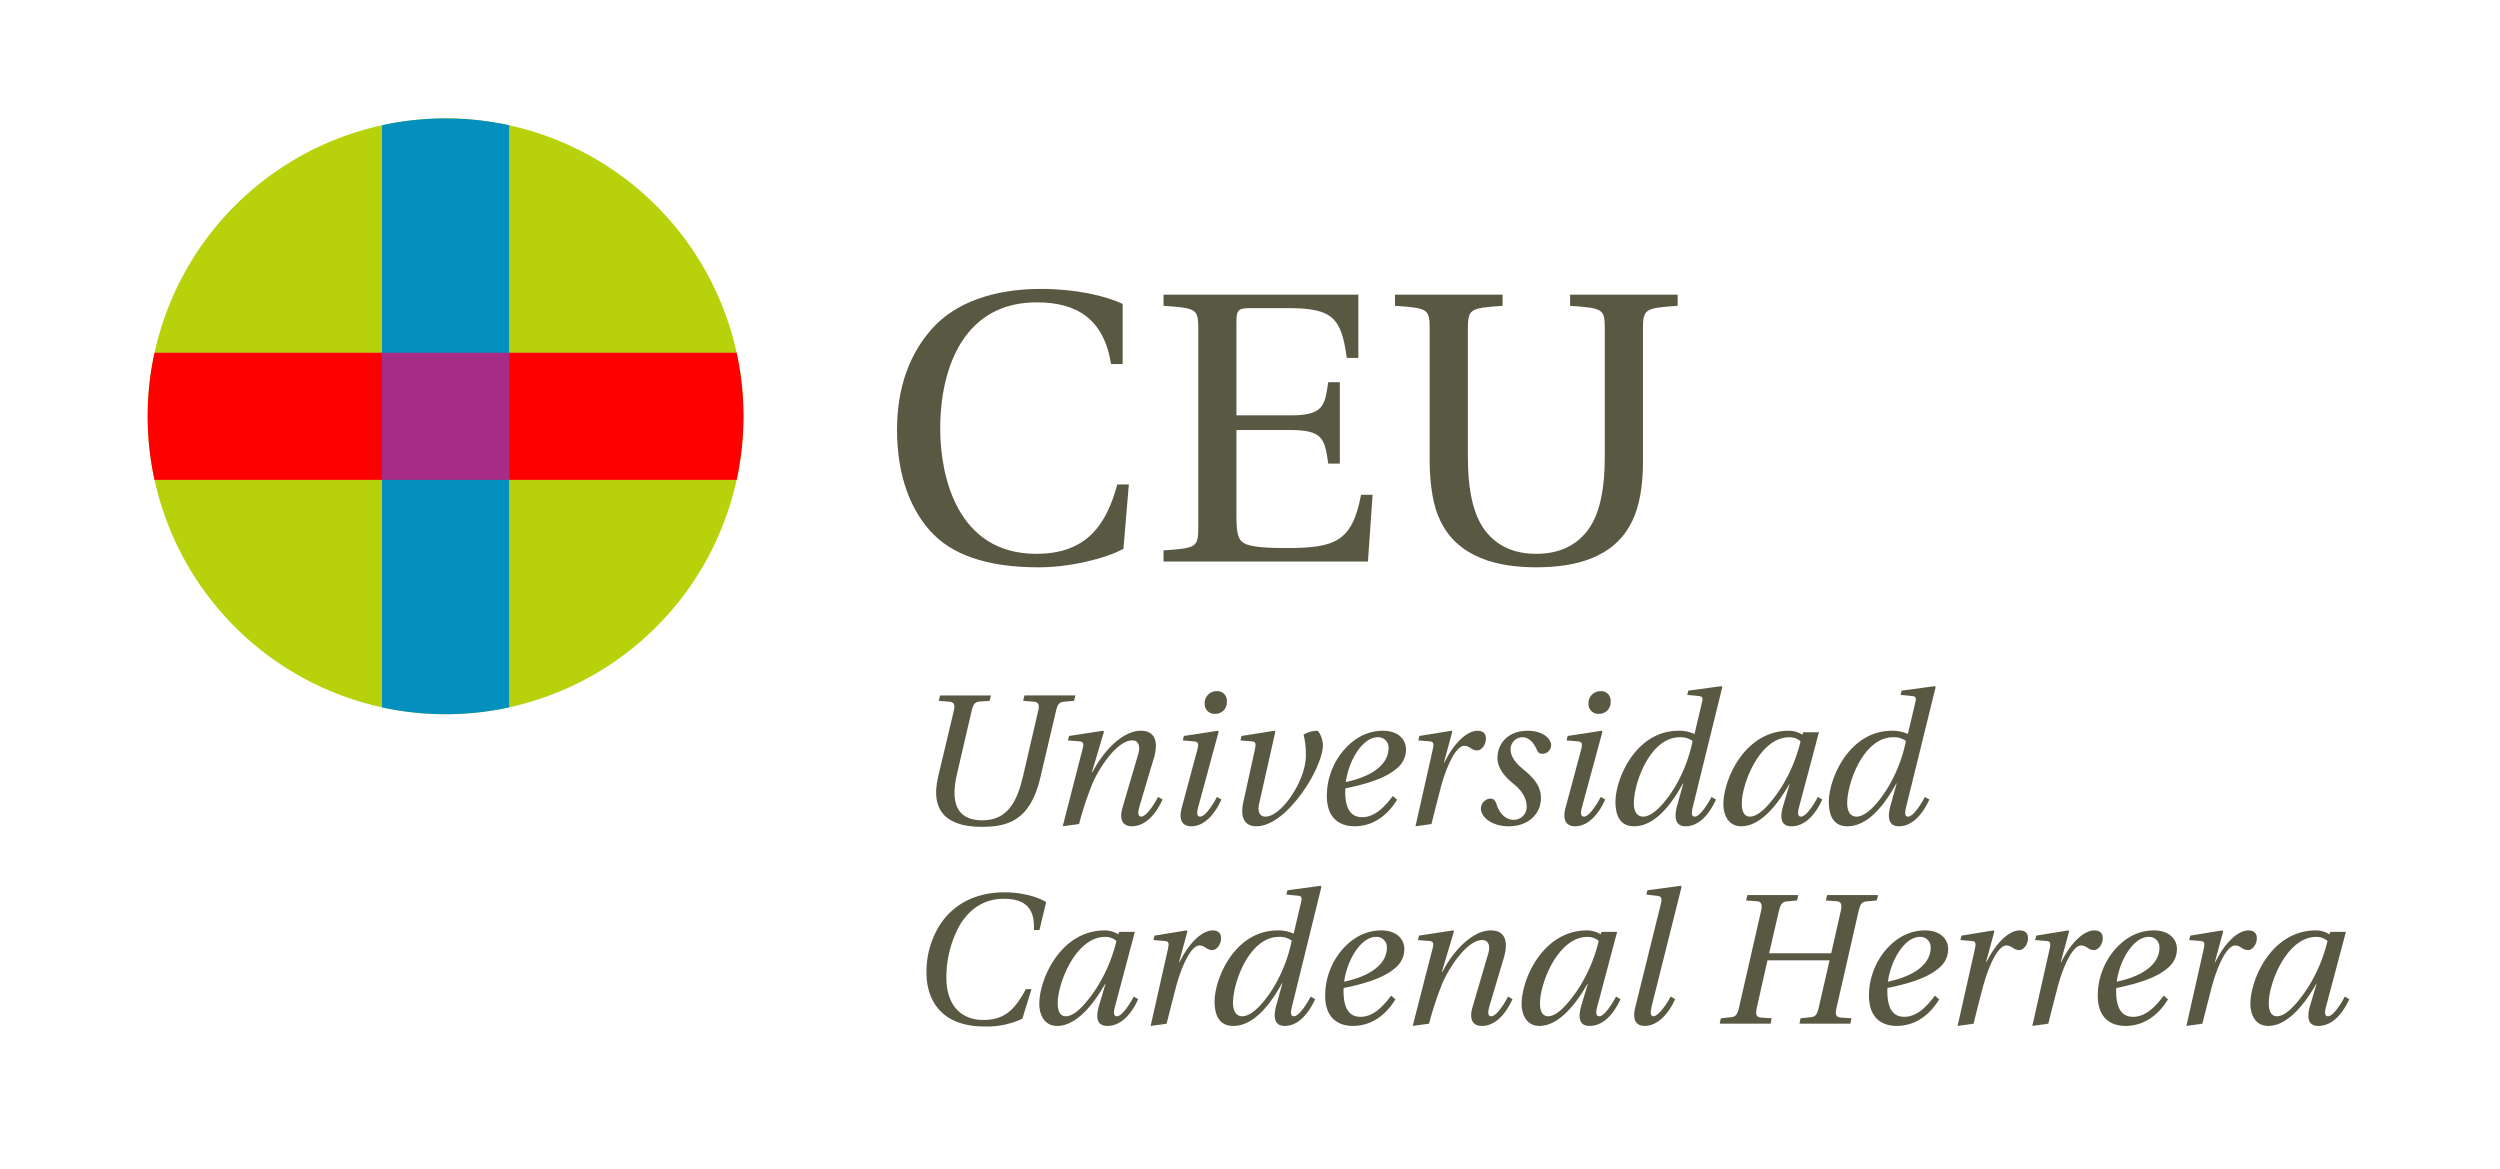
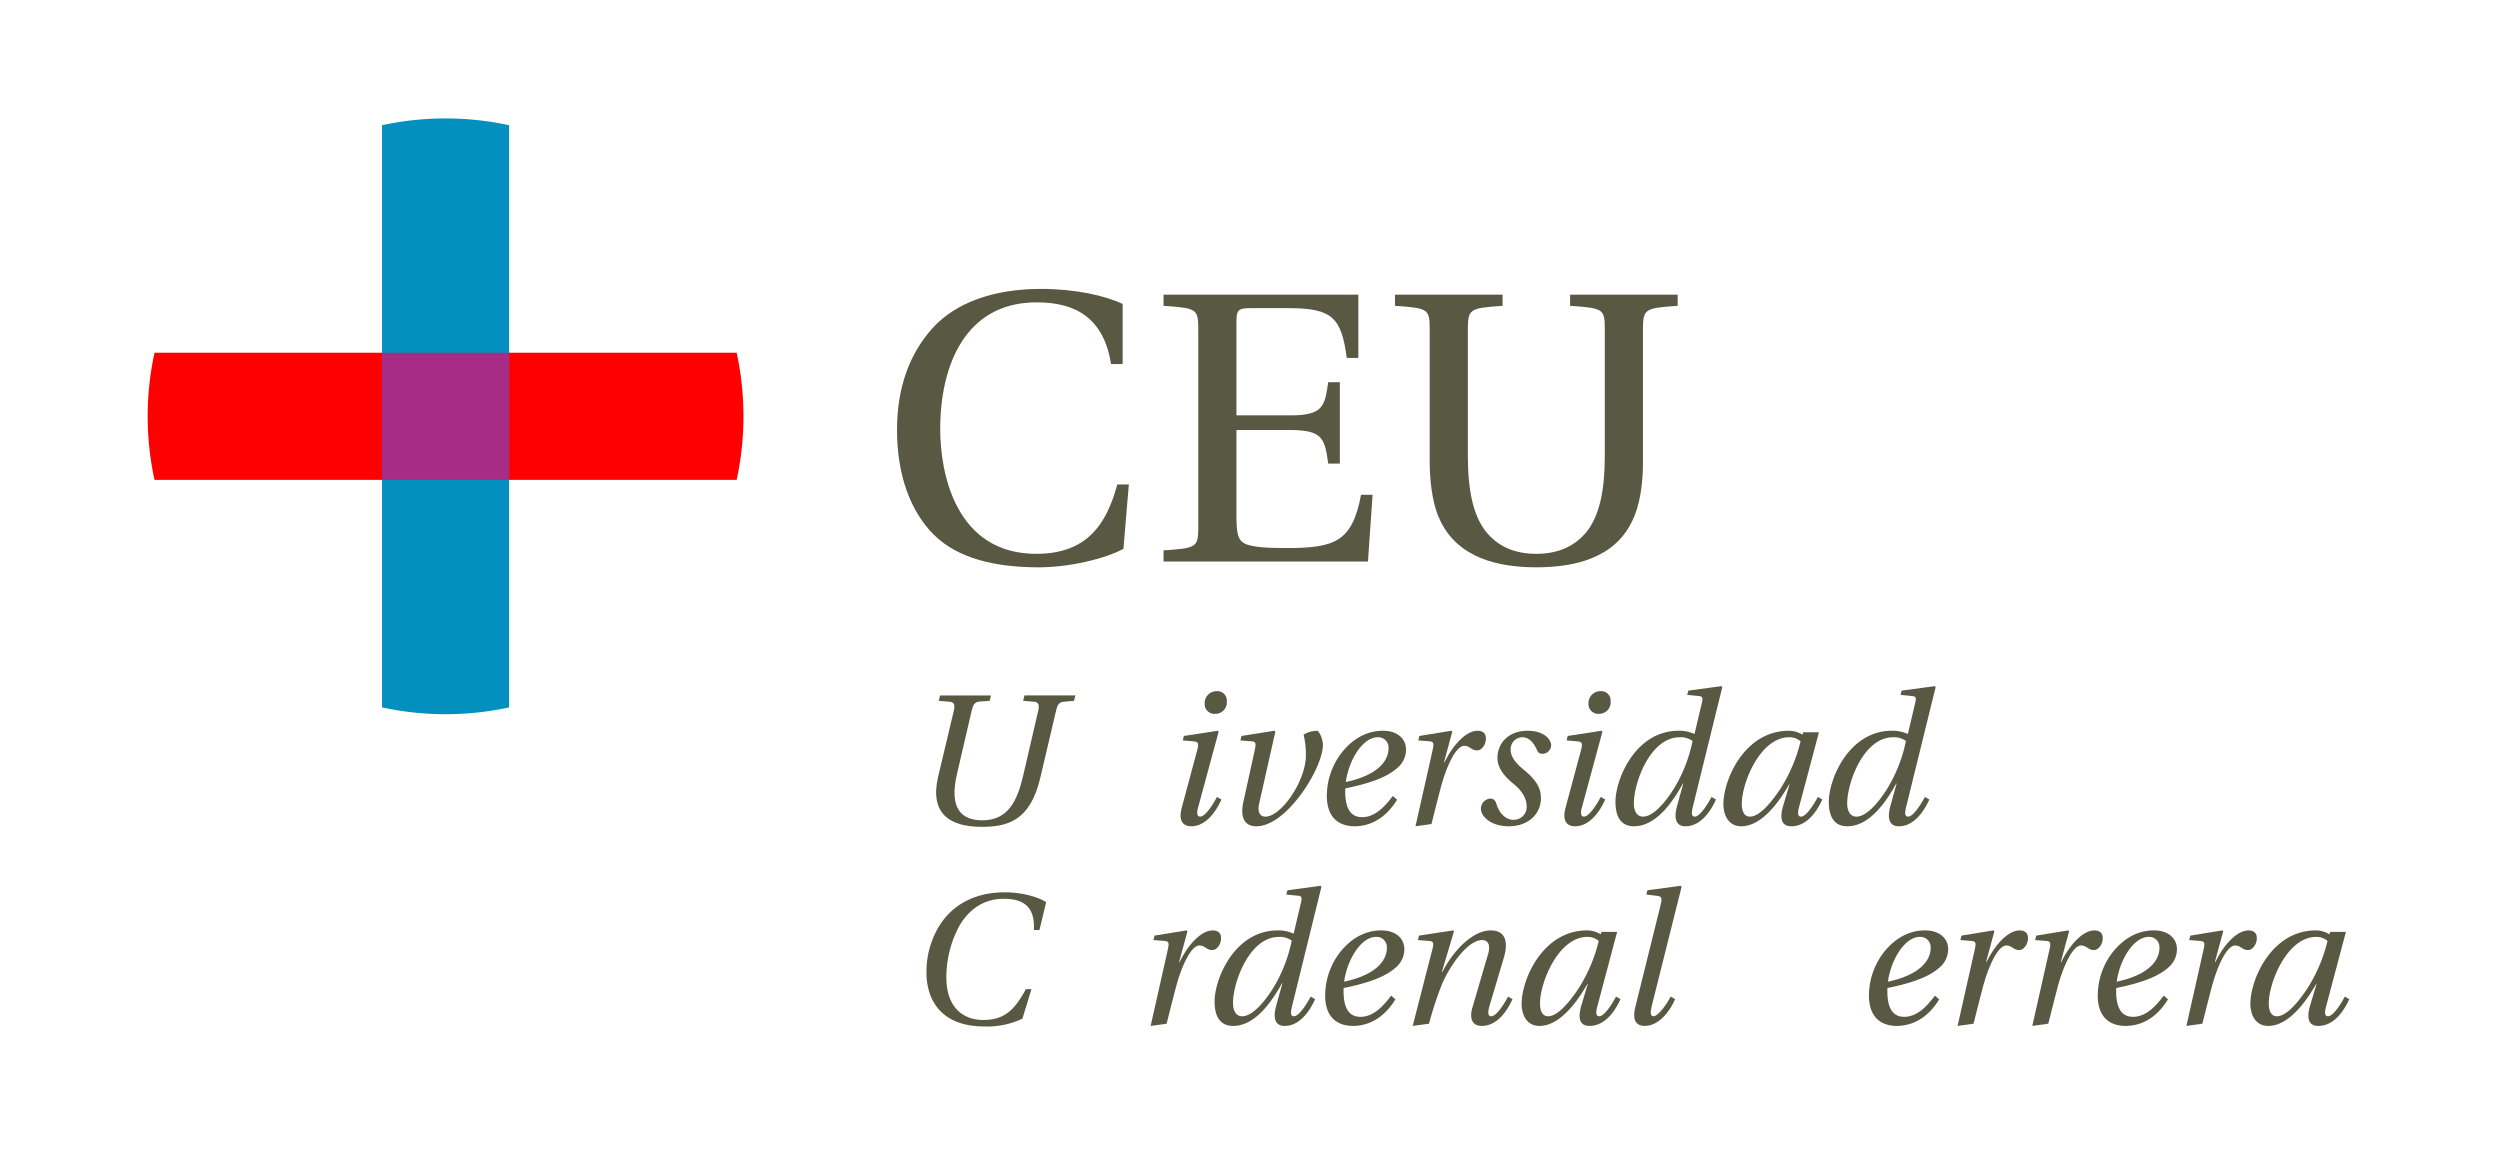
<svg xmlns="http://www.w3.org/2000/svg" width="708.817" height="331.35" viewBox="0 0 708.817 331.35">
  <g id="Grupo_11" data-name="Grupo 11" transform="translate(-78.072 -107.439)">
    <g id="Grupo_7" data-name="Grupo 7">
      <g id="Grupo_2" data-name="Grupo 2">
        <g id="Grupo_1" data-name="Grupo 1">
          <rect id="Rectángulo_1" data-name="Rectángulo 1" width="708.817" height="331.35" transform="translate(78.072 107.439)" fill="#fff" />
        </g>
      </g>
      <g id="Grupo_6" data-name="Grupo 6">
        <g id="Grupo_5" data-name="Grupo 5">
          <g id="Grupo_4" data-name="Grupo 4">
            <g id="Grupo_3" data-name="Grupo 3">
              <path id="Trazado_1" data-name="Trazado 1" d="M359.039,304.615l-.369,1.528-2.9.21c-1.317.106-1.792.844-2.213,2.635L349.4,326.9c-2.318,9.906,1.37,13.12,7.219,13.12,7.324,0,9.906-5.638,11.54-12.646l4.267-18.39c.422-1.738.053-2.476-1.159-2.582l-3.108-.263.368-1.528h14.438l-.369,1.528-2.9.263c-1.318.106-1.791.791-2.213,2.582L373,328.063c-2.9,12.278-9.484,13.805-16.65,13.805-9.063,0-14.754-3.794-12.278-14.279l4.426-18.6c.422-1.738.053-2.476-1.159-2.582l-3.109-.263.369-1.528Z" fill="#595943" />
-               <path id="Trazado_2" data-name="Trazado 2" d="M379.382,341.71l5.533-21.551c.474-1.686.474-2.424-.791-2.529l-3.266-.264.315-1.264,9.643-1.475.264.263-3.425,11.487h.158c3.161-6.165,8.642-11.75,13.7-11.75,4.32,0,4.953,3.477,3.741,7.64l-4.11,13.8c-.475,1.687-.527,2.9.527,2.9,1.475,0,3.794-3.742,4.743-5.586l1.264.738c-1.792,4-4.742,7.587-8.694,7.587-2.846,0-3.53-2.213-2.688-5.163l4.532-15.44c.58-2.054.105-3.741-1.739-3.741-4.268,0-9.327,7.694-11.276,12.225a94,94,0,0,0-3.794,11.487Z" fill="#595943" />
              <path id="Trazado_3" data-name="Trazado 3" d="M423.328,314.627l.262.263-5.743,21.182c-.474,1.687-.527,2.9.527,2.9,1.475,0,3.794-3.742,4.743-5.586l1.264.738c-1.791,4-4.742,7.587-8.536,7.587-2.846,0-3.531-2.16-2.74-5.163l4.426-16.493c.474-1.844.316-2.319-1.107-2.424l-3-.264.316-1.264Zm2.58-8.326a3.25,3.25,0,0,1-3.371,3.53,2.749,2.749,0,0,1-2.9-2.95,3.356,3.356,0,0,1,3.425-3.478A2.663,2.663,0,0,1,425.908,306.3Z" fill="#595943" />
              <path id="Trazado_4" data-name="Trazado 4" d="M439.4,314.627l.264.263-4.584,20.392c-.58,2.529.367,3.689,1.686,3.689,4.32.158,11.117-9.433,11.539-16.652a23.813,23.813,0,0,0-.633-6.586,7.74,7.74,0,0,1,3.848-1.106c.421,0,1.632,2.055,1.632,4.109-.052,3.268-2.582,9.011-6.164,13.859-3.636,4.9-8.22,9.115-12.752,9.115-3,0-4.689-2.108-3.636-6.9l3.214-14.649c.37-1.739.422-2.424-.791-2.529l-3.265-.264.316-1.264Z" fill="#595943" />
              <path id="Trazado_5" data-name="Trazado 5" d="M474.182,334.176c-3.582,5.848-8.219,7.534-12.067,7.534-3.055,0-7.849-1.264-7.849-8.641a20.077,20.077,0,0,1,4.373-12.435c2.9-3.583,6.8-6.007,11.539-6.007,4.32,0,6.533,2.476,6.533,5.268a6.744,6.744,0,0,1-2.213,5.059c-2.266,2.107-6.111,4.216-14.965,6.007a5.11,5.11,0,0,0-.053.844c0,4.162,1.108,7.324,4.795,7.324,3.953,0,6.8-3.531,8.7-6.008Zm-2.424-14.6a2.917,2.917,0,0,0-3.055-3.109c-4.217,0-8.168,6.323-9.064,12.7C468.545,327.272,471.758,323.269,471.758,319.58Z" fill="#595943" />
              <path id="Trazado_6" data-name="Trazado 6" d="M479.4,341.71l4.848-21.551c.369-1.686.475-2.424-.791-2.529l-3.266-.264.317-1.264,9.062-1.475.264.263-2.371,8.747h.105c2.846-5.691,6.481-9.01,9.432-9.01,1.686,0,2.424.895,2.371,2.318,0,1.528-1.16,3.267-2.476,3.267-1.686,0-2.055-1.318-3.69-1.318-2,0-4.637,4.532-6.533,11.435-.844,3.056-1.844,7.324-2.74,10.749Z" fill="#595943" />
              <path id="Trazado_7" data-name="Trazado 7" d="M517.863,318.736a2.491,2.491,0,0,1-2.529,2.424,1.485,1.485,0,0,1-1.475-1.054c-1.107-2.476-2.476-3.635-4.216-3.635a3.381,3.381,0,0,0-3.266,3.424c0,1.476.578,3.215,3.74,5.8,3.531,2.9,4.848,5.163,4.848,8.062,0,4.32-3.424,7.956-9.115,7.956-5.006,0-7.9-2.739-7.9-5.005a2.846,2.846,0,0,1,2.74-2.846c.9,0,1.37.579,1.686,1.581.844,2.792,2.793,4.426,4.742,4.426a3.64,3.64,0,0,0,3.795-3.952c0-2.055-1.371-4.373-3.637-6.165-2.74-2.213-4.636-4.637-4.636-7.377,0-4.268,3.162-7.745,8.537-7.745C515.861,314.627,517.863,317.1,517.863,318.736Z" fill="#595943" />
              <path id="Trazado_8" data-name="Trazado 8" d="M532.143,314.627l.263.263-5.744,21.182c-.475,1.687-.527,2.9.527,2.9,1.475,0,3.793-3.742,4.743-5.586l1.265.738c-1.793,4-4.742,7.587-8.537,7.587-2.846,0-3.531-2.16-2.74-5.163l4.426-16.493c.474-1.844.316-2.319-1.106-2.424l-3-.264.317-1.264Zm2.582-8.326a3.253,3.253,0,0,1-3.373,3.53,2.749,2.749,0,0,1-2.9-2.95,3.355,3.355,0,0,1,3.424-3.478A2.664,2.664,0,0,1,534.725,306.3Z" fill="#595943" />
              <path id="Trazado_9" data-name="Trazado 9" d="M566.129,301.98l.264.264-8.327,33.828c-.422,1.687-.527,2.9.528,2.9,1.474,0,3.793-3.742,4.742-5.586l1.266.738c-1.793,4-4.743,7.587-8.59,7.587-2.688.053-3.477-2.108-2.424-5.849l1.738-6.27h-.1c-3.108,5.638-7.8,12.119-13.858,12.119-4.267,0-5.269-3.53-5.269-6.955,0-6.376,5.638-20.128,17.916-20.128a10.094,10.094,0,0,1,4.425.895l.106-.105,2-8.483c.422-1.687.316-2.055-.947-2.161l-3.162-.316.316-1.212Zm-22.184,36.991c2.793,0,6.27-3.952,8.8-8.063a41.765,41.765,0,0,0,5.217-13.384,5.738,5.738,0,0,0-3.635-1.053c-8.432,0-13.016,13.014-13.016,18.706C541.31,337.548,542.26,338.971,543.945,338.971Z" fill="#595943" />
              <path id="Trazado_10" data-name="Trazado 10" d="M593.791,315.048l-5.584,21.024c-.475,1.687-.527,2.9.525,2.9,1.477,0,3.795-3.742,4.743-5.586l1.265.738c-1.791,4-4.742,7.587-8.748,7.587-2.844,0-3.424-2.16-2.318-5.9l1.793-6.007h-.106c-3.056,5.375-7.957,11.908-13.6,11.908-3.582,0-5.059-3.108-5.059-6.27,0-6.956,6.008-20.813,18.549-20.813a7.2,7.2,0,0,1,3.846,1.106l.263-.685Zm-8.43,1.423c-8.273,0-13.437,13.014-13.437,18.811,0,2.055.58,3.689,2.318,3.689,2.529,0,5.744-3.531,8.7-8.01a44.451,44.451,0,0,0,5.637-13.331A4.7,4.7,0,0,0,585.361,316.471Z" fill="#595943" />
              <path id="Trazado_11" data-name="Trazado 11" d="M626.619,301.98l.264.264-8.326,33.828c-.422,1.687-.528,2.9.527,2.9,1.475,0,3.793-3.742,4.742-5.586l1.266.738c-1.793,4-4.742,7.587-8.59,7.587-2.688.053-3.477-2.108-2.424-5.849l1.738-6.27h-.1c-3.108,5.638-7.8,12.119-13.858,12.119-4.267,0-5.269-3.53-5.269-6.955,0-6.376,5.639-20.128,17.916-20.128a10.1,10.1,0,0,1,4.426.895l.1-.105,2-8.483c.422-1.687.317-2.055-.947-2.161l-3.162-.316.316-1.212Zm-22.184,36.991c2.793,0,6.27-3.952,8.8-8.063a41.765,41.765,0,0,0,5.217-13.384,5.738,5.738,0,0,0-3.635-1.053c-8.431,0-13.015,13.014-13.015,18.706C601.8,337.548,602.75,338.971,604.435,338.971Z" fill="#595943" />
              <path id="Trazado_12" data-name="Trazado 12" d="M370.526,387.883l-2.582,8.378a23.373,23.373,0,0,1-10.7,2.213c-13.067,0-16.493-8.326-16.493-15.281a24.9,24.9,0,0,1,3.583-13.173c3.057-4.953,8.8-9.59,18.706-9.59,3.689,0,8.642.9,11.645,2.793l-1.9,7.9H371.21c.264-5.744-2-8.853-8.588-8.853-5.638,0-9.8,3.056-12.436,7.483a30.657,30.657,0,0,0-3.793,14.806c0,8.115,4.373,12.067,10.485,12.067,6.481,0,9.169-3.478,12.067-8.747Z" fill="#595943" />
-               <path id="Trazado_13" data-name="Trazado 13" d="M399.83,371.653l-5.585,21.025c-.475,1.686-.528,2.9.526,2.9,1.476,0,3.794-3.741,4.742-5.586l1.265.738c-1.791,4-4.742,7.587-8.747,7.587-2.845,0-3.425-2.16-2.319-5.9l1.792-6.007H391.4c-3.057,5.375-7.957,11.908-13.6,11.908-3.583,0-5.058-3.108-5.058-6.269,0-6.956,6.006-20.814,18.547-20.814a7.2,7.2,0,0,1,3.847,1.107l.264-.686Zm-8.431,1.423c-8.273,0-13.437,13.015-13.437,18.812,0,2.054.579,3.688,2.319,3.688,2.529,0,5.743-3.53,8.694-8.01a44.46,44.46,0,0,0,5.638-13.331A4.706,4.706,0,0,0,391.4,373.076Z" fill="#595943" />
              <path id="Trazado_14" data-name="Trazado 14" d="M404.309,398.315l4.848-21.55c.368-1.687.473-2.424-.791-2.53l-3.267-.263.316-1.265,9.063-1.475.264.263-2.371,8.747h.105c2.846-5.69,6.481-9.01,9.432-9.01,1.686,0,2.424.9,2.371,2.319,0,1.527-1.16,3.266-2.477,3.266-1.685,0-2.054-1.317-3.688-1.317-2,0-4.637,4.531-6.533,11.435-.844,3.055-1.845,7.324-2.741,10.749Z" fill="#595943" />
              <path id="Trazado_15" data-name="Trazado 15" d="M452.475,358.586l.263.264-8.324,33.828c-.422,1.686-.527,2.9.527,2.9,1.475,0,3.793-3.741,4.743-5.586l1.263.738c-1.791,4-4.742,7.587-8.588,7.587-2.687.053-3.478-2.107-2.424-5.848l1.739-6.271h-.106c-3.109,5.639-7.8,12.119-13.857,12.119-4.27,0-5.27-3.53-5.27-6.955,0-6.376,5.637-20.128,17.914-20.128a10.107,10.107,0,0,1,4.428.9l.106-.106,2-8.483c.421-1.687.316-2.055-.95-2.16l-3.162-.317.317-1.211Zm-22.182,36.99c2.791,0,6.269-3.952,8.8-8.062a41.844,41.844,0,0,0,5.217-13.384,5.744,5.744,0,0,0-3.637-1.054c-8.43,0-13.014,13.015-13.014,18.706C427.658,394.153,428.605,395.576,430.293,395.576Z" fill="#595943" />
              <path id="Trazado_16" data-name="Trazado 16" d="M473.709,390.781c-3.582,5.849-8.219,7.534-12.066,7.534-3.055,0-7.85-1.263-7.85-8.64a20.078,20.078,0,0,1,4.373-12.436c2.9-3.583,6.8-6.007,11.539-6.007,4.32,0,6.533,2.477,6.533,5.269a6.744,6.744,0,0,1-2.213,5.059c-2.265,2.107-6.111,4.215-14.965,6.006a5.211,5.211,0,0,0-.052.844c0,4.162,1.107,7.324,4.8,7.324,3.953,0,6.8-3.531,8.695-6.007Zm-2.424-14.6a2.918,2.918,0,0,0-3.055-3.11c-4.216,0-8.168,6.323-9.064,12.7C468.072,383.878,471.285,379.874,471.285,376.186Z" fill="#595943" />
              <path id="Trazado_17" data-name="Trazado 17" d="M478.609,398.315l5.534-21.55c.474-1.687.474-2.424-.791-2.53l-3.266-.263.314-1.265,9.643-1.475.264.263-3.424,11.487h.158c3.16-6.165,8.641-11.75,13.7-11.75,4.32,0,4.953,3.478,3.742,7.64l-4.111,13.806c-.475,1.686-.527,2.9.527,2.9,1.475,0,3.795-3.741,4.743-5.586l1.265.738c-1.793,4-4.742,7.587-8.7,7.587-2.846,0-3.529-2.213-2.688-5.163l4.532-15.439c.58-2.055.105-3.741-1.739-3.741-4.267,0-9.326,7.693-11.275,12.224a94.064,94.064,0,0,0-3.795,11.488Z" fill="#595943" />
              <path id="Trazado_18" data-name="Trazado 18" d="M536.572,371.653l-5.586,21.025c-.474,1.686-.527,2.9.528,2.9,1.474,0,3.793-3.741,4.742-5.586l1.263.738c-1.791,4-4.742,7.587-8.746,7.587-2.845,0-3.425-2.16-2.318-5.9l1.791-6.007h-.1c-3.057,5.375-7.957,11.908-13.594,11.908-3.584,0-5.059-3.108-5.059-6.269,0-6.956,6.006-20.814,18.547-20.814a7.2,7.2,0,0,1,3.848,1.107l.263-.686Zm-8.431,1.423c-8.272,0-13.436,13.015-13.436,18.812,0,2.054.578,3.688,2.318,3.688,2.53,0,5.743-3.53,8.694-8.01a44.485,44.485,0,0,0,5.638-13.331A4.708,4.708,0,0,0,528.141,373.076Z" fill="#595943" />
              <path id="Trazado_19" data-name="Trazado 19" d="M554.592,358.586l.263.264-8.484,33.88c-.42,1.74-.42,2.846.527,2.846,1.266,0,3.637-3.215,4.848-5.586l1.266.738c-1.688,3.952-4.9,7.587-8.59,7.587-2.846,0-3.477-2.16-2.74-5.163l7.218-29.139c.528-2.055.264-2.424-1.052-2.581l-3-.37.316-1.211Z" fill="#595943" />
-               <path id="Trazado_20" data-name="Trazado 20" d="M597.273,377.713l2.739-12.119c.369-1.686.052-2.53-1.159-2.635l-3.109-.211.369-1.527h14.438l-.369,1.527-2.9.264c-1.316.105-1.791.843-2.213,2.582l-6.322,27.717c-.422,1.738-.1,2.529,1.158,2.633l3.11.211-.317,1.529H588.262l.316-1.529,2.9-.315c1.263-.106,1.791-.738,2.212-2.529l3.11-13.6H579.2l-3.056,13.6c-.37,1.738-.106,2.529,1.16,2.633l3.107.211-.314,1.529h-14.44l.317-1.529,2.9-.315c1.266-.106,1.791-.738,2.213-2.529l6.324-27.717c.367-1.686.053-2.53-1.16-2.635l-3.109-.211.369-1.527h14.437l-.369,1.527-2.9.264c-1.319.105-1.793.843-2.213,2.582l-2.793,12.119Z" fill="#595943" />
              <path id="Trazado_21" data-name="Trazado 21" d="M627.889,390.781c-3.584,5.849-8.221,7.534-12.067,7.534-3.056,0-7.851-1.263-7.851-8.64a20.078,20.078,0,0,1,4.373-12.436c2.9-3.583,6.8-6.007,11.541-6.007,4.32,0,6.533,2.477,6.533,5.269a6.752,6.752,0,0,1-2.213,5.059c-2.266,2.107-6.113,4.215-14.965,6.006a5.116,5.116,0,0,0-.053.844c0,4.162,1.106,7.324,4.795,7.324,3.952,0,6.8-3.531,8.694-6.007Zm-2.424-14.6a2.919,2.919,0,0,0-3.057-3.11c-4.215,0-8.168,6.323-9.062,12.7C622.25,383.878,625.465,379.874,625.465,376.186Z" fill="#595943" />
              <path id="Trazado_22" data-name="Trazado 22" d="M633.1,398.315l4.848-21.55c.367-1.687.473-2.424-.791-2.53l-3.268-.263.317-1.265,9.062-1.475.264.263-2.371,8.747h.1c2.846-5.69,6.483-9.01,9.432-9.01,1.688,0,2.424.9,2.371,2.319,0,1.527-1.158,3.266-2.476,3.266-1.686,0-2.055-1.317-3.688-1.317-2,0-4.637,4.531-6.533,11.435-.844,3.055-1.846,7.324-2.74,10.749Z" fill="#595943" />
              <path id="Trazado_23" data-name="Trazado 23" d="M654.287,398.315l4.848-21.55c.369-1.687.474-2.424-.791-2.53l-3.266-.263.316-1.265,9.063-1.475.264.263-2.371,8.747h.105c2.846-5.69,6.48-9.01,9.432-9.01,1.685,0,2.423.9,2.371,2.319,0,1.527-1.16,3.266-2.477,3.266-1.685,0-2.054-1.317-3.689-1.317-2,0-4.637,4.531-6.533,11.435-.844,3.055-1.844,7.324-2.741,10.749Z" fill="#595943" />
              <path id="Trazado_24" data-name="Trazado 24" d="M692.758,390.781c-3.582,5.849-8.219,7.534-12.067,7.534-3.054,0-7.849-1.263-7.849-8.64a20.078,20.078,0,0,1,4.373-12.436c2.9-3.583,6.8-6.007,11.539-6.007,4.32,0,6.533,2.477,6.533,5.269a6.744,6.744,0,0,1-2.213,5.059c-2.265,2.107-6.111,4.215-14.965,6.006a5.211,5.211,0,0,0-.052.844c0,4.162,1.107,7.324,4.795,7.324,3.953,0,6.8-3.531,8.7-6.007Zm-2.424-14.6a2.918,2.918,0,0,0-3.055-3.11c-4.217,0-8.168,6.323-9.064,12.7C687.121,383.878,690.334,379.874,690.334,376.186Z" fill="#595943" />
              <path id="Trazado_25" data-name="Trazado 25" d="M697.975,398.315l4.847-21.55c.369-1.687.475-2.424-.791-2.53l-3.265-.263.316-1.265,9.062-1.475.264.263-2.371,8.747h.106c2.845-5.69,6.48-9.01,9.431-9.01,1.686,0,2.424.9,2.371,2.319,0,1.527-1.16,3.266-2.476,3.266-1.686,0-2.055-1.317-3.69-1.317-2,0-4.636,4.531-6.533,11.435-.844,3.055-1.844,7.324-2.74,10.749Z" fill="#595943" />
              <path id="Trazado_26" data-name="Trazado 26" d="M743.2,371.653l-5.584,21.025c-.474,1.686-.527,2.9.526,2.9,1.476,0,3.795-3.741,4.742-5.586l1.265.738c-1.791,4-4.742,7.587-8.748,7.587-2.843,0-3.423-2.16-2.318-5.9l1.793-6.007h-.1c-3.057,5.375-7.957,11.908-13.6,11.908-3.582,0-5.059-3.108-5.059-6.269,0-6.956,6.008-20.814,18.549-20.814a7.2,7.2,0,0,1,3.846,1.107l.263-.686Zm-8.429,1.423c-8.274,0-13.438,13.015-13.438,18.812,0,2.054.58,3.688,2.318,3.688,2.53,0,5.745-3.53,8.7-8.01a44.426,44.426,0,0,0,5.636-13.331A4.7,4.7,0,0,0,734.766,373.076Z" fill="#595943" />
            </g>
          </g>
        </g>
      </g>
    </g>
    <g id="Grupo_10" data-name="Grupo 10">
      <g id="Grupo_9" data-name="Grupo 9">
        <g id="Grupo_8" data-name="Grupo 8">
-           <path id="Trazado_27" data-name="Trazado 27" d="M288.865,225.477a84.46,84.46,0,1,1-84.456-84.462,84.466,84.466,0,0,1,84.456,84.462" fill="#b7d20b" />
          <path id="Trazado_28" data-name="Trazado 28" d="M119.944,225.477a84.523,84.523,0,0,0,1.939,18.015H286.931a84.927,84.927,0,0,0,0-36.042H121.883a84.51,84.51,0,0,0-1.939,18.027" fill="#ff0001" />
          <path id="Trazado_29" data-name="Trazado 29" d="M186.385,308a84.68,84.68,0,0,0,36.035,0V142.946a85.023,85.023,0,0,0-36.035,0V308" fill="#0390bf" />
          <rect id="Rectángulo_2" data-name="Rectángulo 2" width="36.035" height="36.042" transform="translate(186.385 207.45)" fill="#a72c86" />
        </g>
        <path id="Trazado_30" data-name="Trazado 30" d="M396.378,210.66h-3.287c-2.077-12.908-9.84-17.487-20.99-17.487-20.344-.109-27.452,17.927-27.452,35.864,0,13.228,4.7,35.425,27.237,35.425,14.314,0,19.9-8.3,22.969-19.673h3.273l-1.53,18.256c-5.252,2.837-15.31,5.245-24.062,5.245-12.245,0-22.965-2.511-29.743-9.289-6.566-6.565-10.394-16.843-10.394-29.639,0-12.355,3.719-21.761,9.952-28.759,6.562-7.324,17.388-11.255,30.841-11.255,9.949,0,18.267,1.959,23.186,4.251Z" fill="#595943" />
        <path id="Trazado_31" data-name="Trazado 31" d="M463.2,190.981v17.934h-3.282c-1.532-11.379-4.05-14.109-16.518-14.109H432.678c-3.5,0-4.044.439-4.044,3.931v26.468h15.318c9.291,0,9.727-2.621,10.709-9.406h3.292v23.083h-3.292c-.982-6.9-1.418-9.52-10.709-9.52H428.634v24.174c0,5.352.442,7.211,2.73,8.2,2.306.873,6.243,1.088,11.384,1.088,13.772,0,18.705-1.746,21.213-15.087h3.279l-1.317,18.919H407.966v-3.17c9.624-.662,9.848-.877,9.848-7V201.151c0-6.123-.224-6.345-9.848-7v-3.167Z" fill="#595943" />
        <path id="Trazado_32" data-name="Trazado 32" d="M553.737,190.981v3.167c-9.507.658-9.84.88-9.84,7v37.611c0,6.565-1.087,12.37-2.946,16.187-5.036,10.83-16.516,13.341-27.34,13.341-10.719,0-22.2-2.621-27.233-13.341-1.856-3.715-2.844-9.509-2.953-15.967V201.151c0-6.123-.22-6.345-9.835-7v-3.167H504.1v3.167c-9.52.658-9.849.88-9.849,7V236.58c0,10.394,1.648,16.956,4.919,21.33q5.088,6.549,14.441,6.552c6.34,0,11.156-2.186,14.545-6.552,3.276-4.374,4.919-10.936,4.919-21.33V201.151c0-6.123-.222-6.345-9.838-7v-3.167Z" fill="#595943" />
      </g>
    </g>
  </g>
</svg>